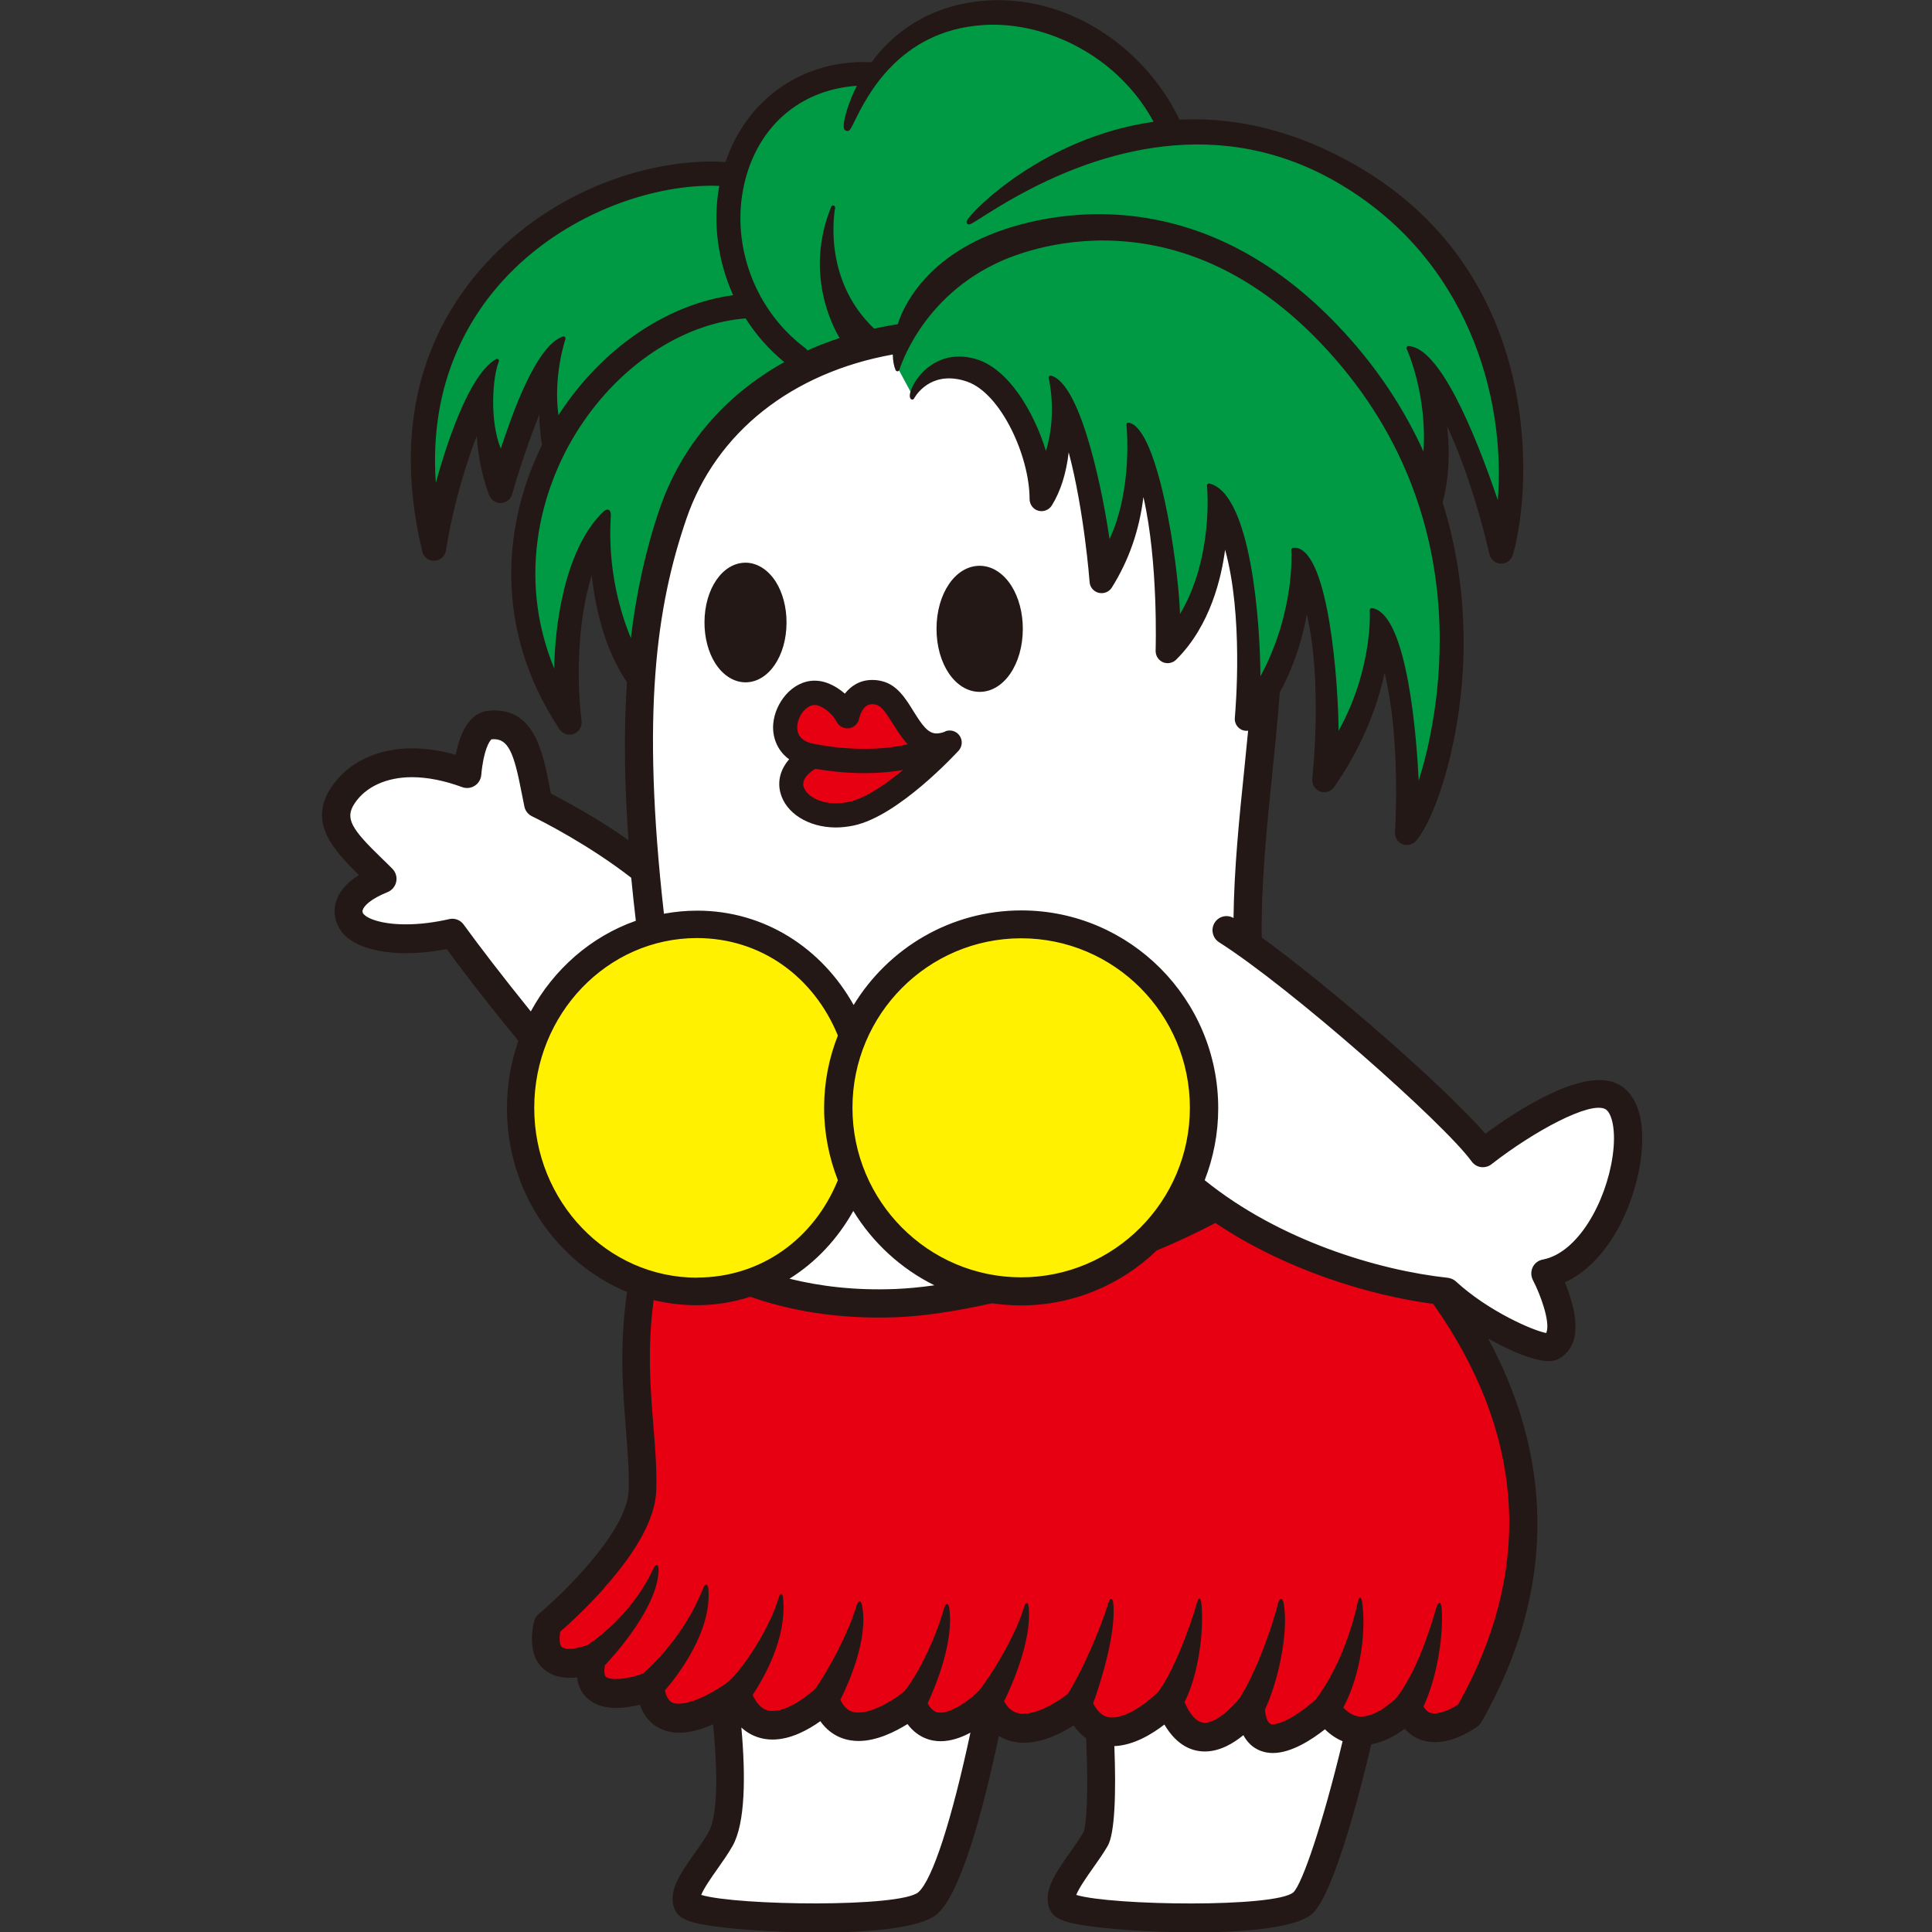
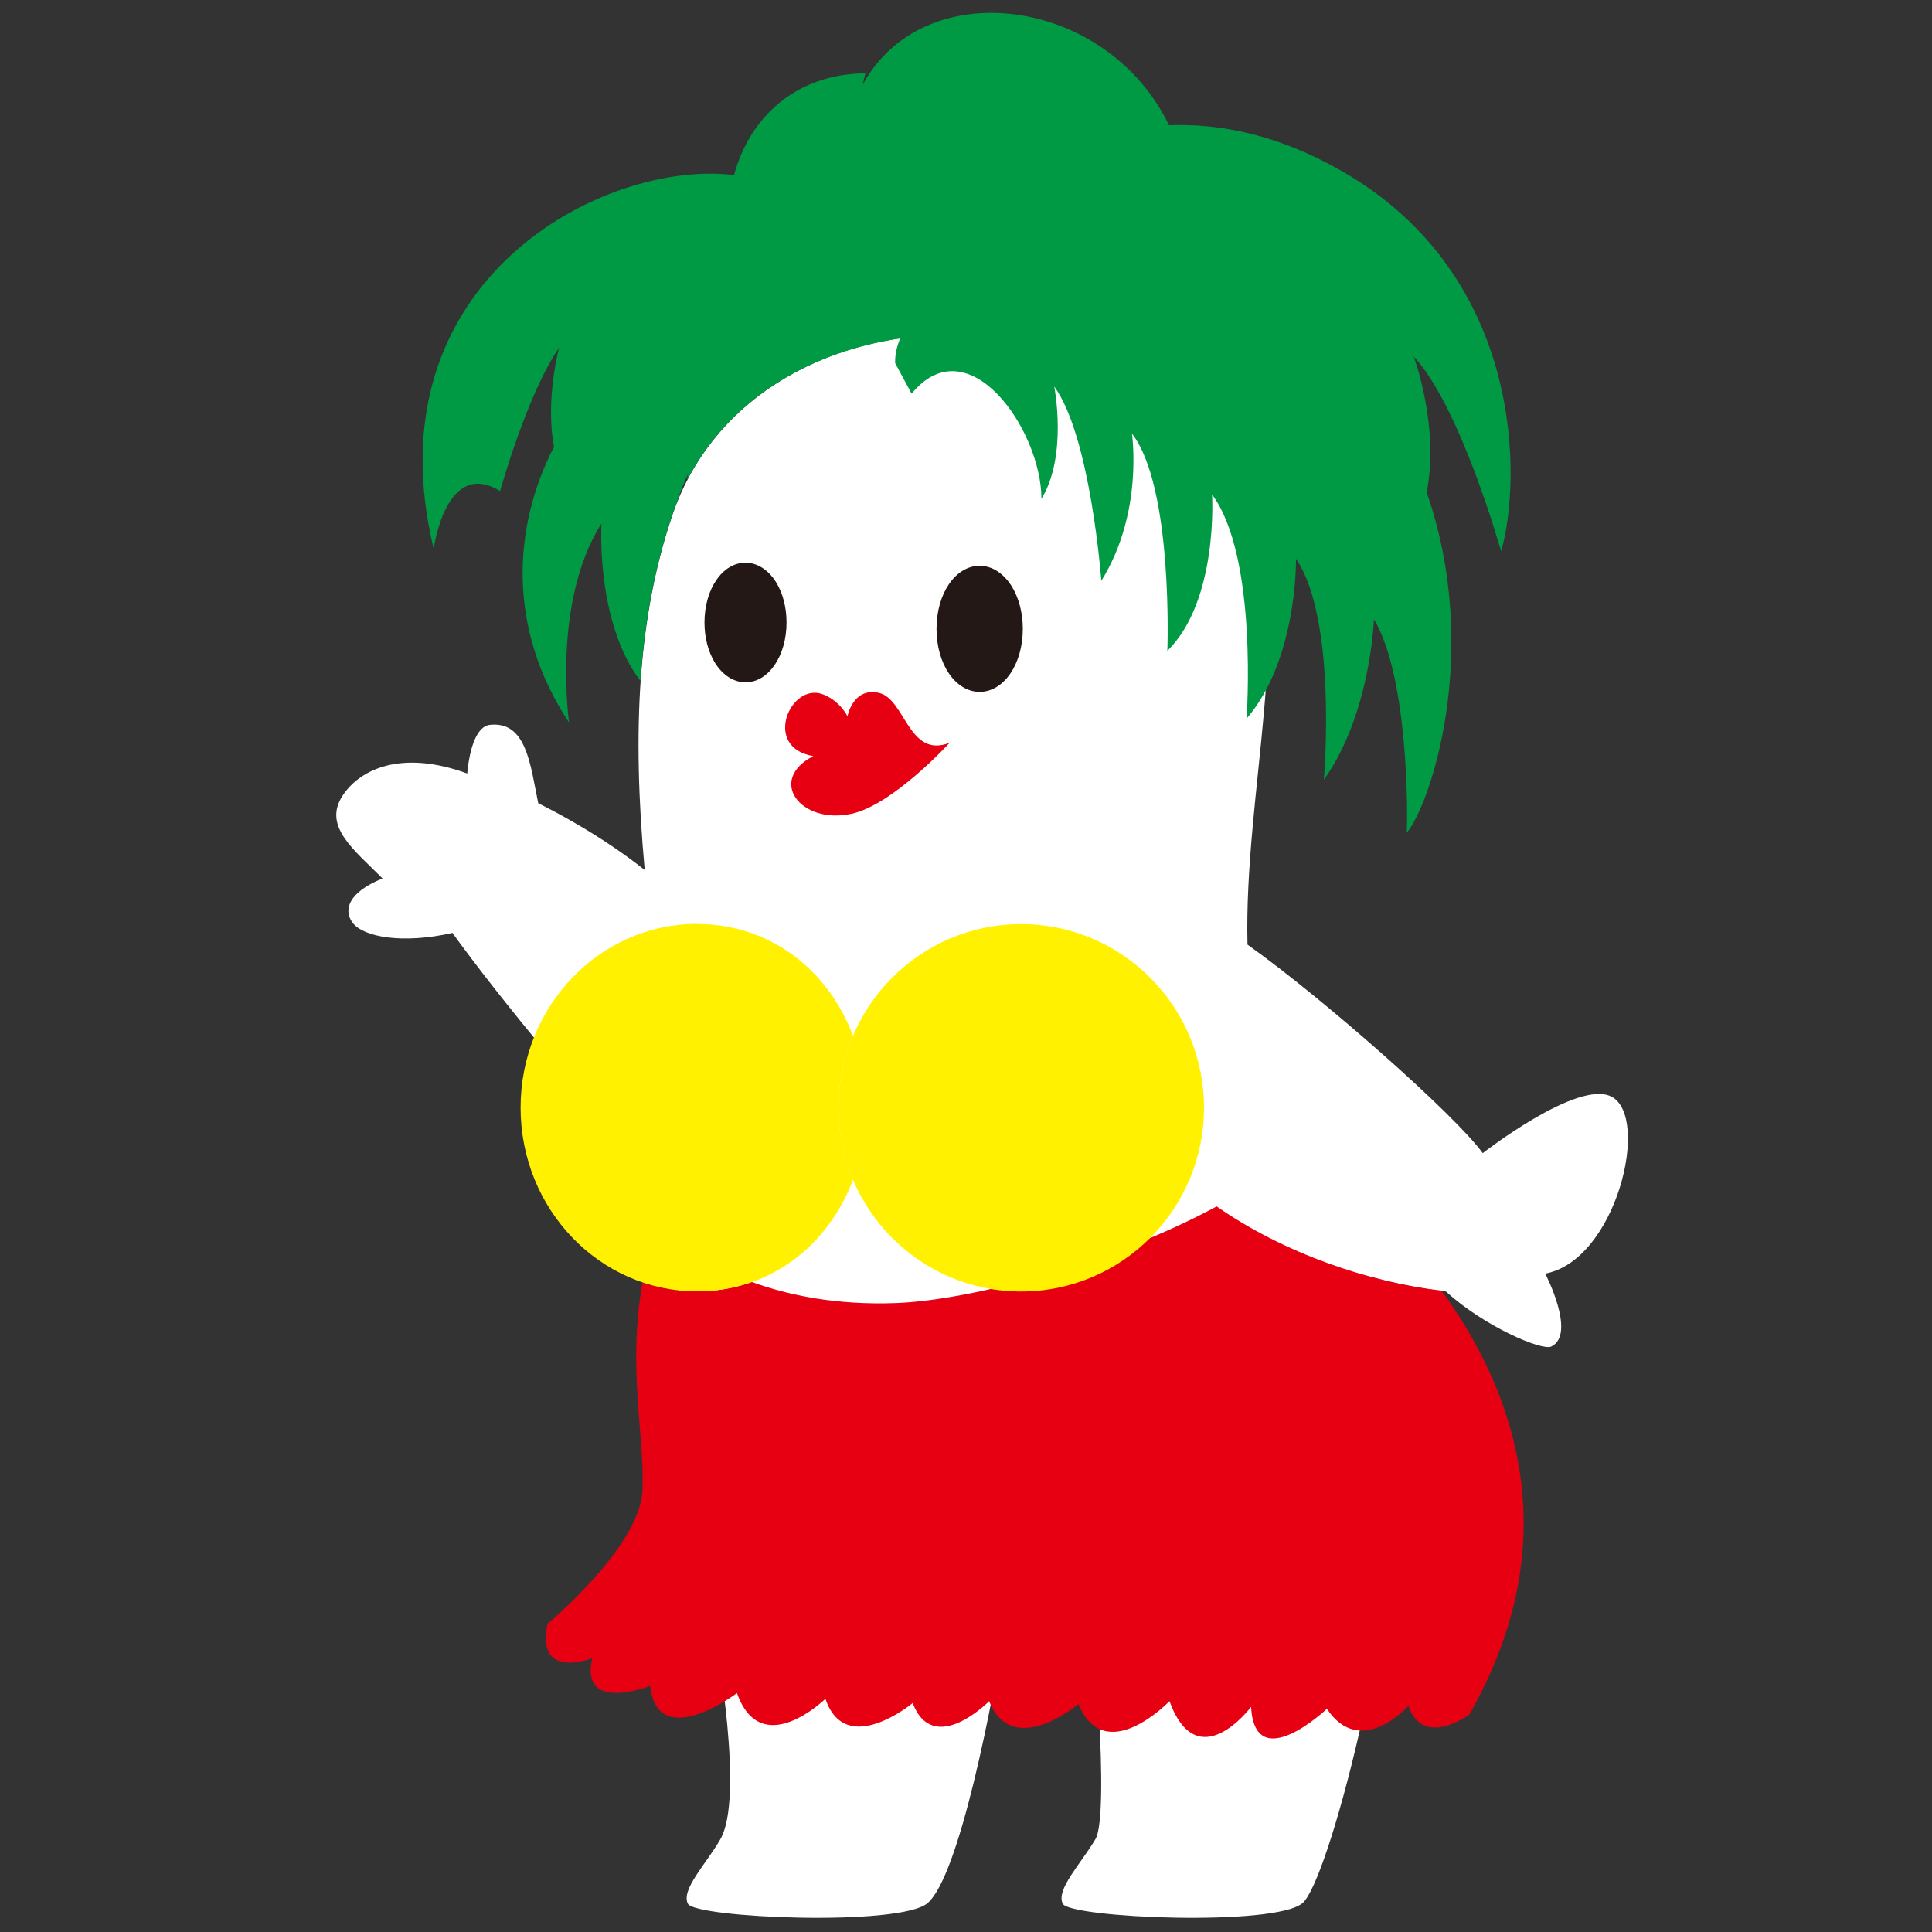
<svg xmlns="http://www.w3.org/2000/svg" width="100" height="100" viewBox="0 0 100 100" fill="none">
  <rect x="0" y="0" width="100" height="100" fill="#333333" stroke="none" />
  <g clip-path="url(#clip0_2161_9029)">
    <path d="M19.796 45.464C18.305 43.965 16.679 42.756 17.753 41.152C18.649 39.82 20.772 38.79 24.184 40.036C24.319 38.58 24.724 37.593 25.344 37.519C27.259 37.303 27.449 39.604 27.86 41.578C28.732 42.003 31.186 43.292 33.371 45.032C32.708 37.797 33.015 31.888 34.825 26.596C36.722 21.07 42.22 17.233 49.762 17.295C57.298 17.239 62.042 20.366 64.693 26.596C67.001 32.011 64.374 41.053 64.57 48.893C68.516 51.699 75.316 57.707 76.746 59.687C76.746 59.687 81.662 55.856 83.41 56.763C85.442 57.818 83.656 65.238 79.98 65.922C79.98 65.922 81.612 69.056 80.293 69.697C79.808 69.931 76.795 68.642 74.844 66.848C73.592 66.712 72.26 66.453 70.904 66.083C72.014 68.686 72.775 71.307 72.647 73.984C72.149 84.525 68.725 97.342 67.43 98.495C66.031 99.735 55.377 99.278 55.009 98.538C54.641 97.798 55.967 96.447 56.703 95.189C57.44 93.931 56.629 83.587 56.114 81.891C55.599 80.189 52.518 80.651 52.358 82.064C51.34 88.719 49.597 97.101 48.026 98.495C46.626 99.735 35.973 99.278 35.605 98.538C35.236 97.798 36.574 96.453 37.292 95.189C38.483 93.104 37.243 85.592 36.679 82.97C35.316 76.648 34.954 61.821 34.954 61.821C30.634 57.565 25.767 51.539 23.417 48.288C20.846 48.874 18.802 48.504 18.25 47.758C17.777 47.129 17.986 46.204 19.796 45.47V45.464Z" fill="white" />
    <path d="M33.254 77.154C33.371 74.249 32.469 70.863 33.254 66.373C34.144 66.675 35.095 66.841 36.083 66.841C37.072 66.841 38.035 66.669 38.913 66.354C40.827 67.051 43.313 67.563 46.393 67.446C50.29 67.298 57.587 65.361 62.975 62.444C66.461 64.88 70.885 66.367 74.616 66.804C78.391 72.01 81.207 79.683 76.052 88.744C76.052 88.744 73.665 90.52 72.898 88.299C72.898 88.299 70.425 91.069 68.682 88.448C68.682 88.448 64.957 91.969 64.755 88.349C64.755 88.349 61.993 92.043 60.532 88.053C60.532 88.053 57.2 91.525 55.819 88.201C55.819 88.201 52.401 91.081 51.198 88.053C51.198 88.053 48.32 90.97 47.24 88.151C47.24 88.151 43.767 91.032 42.724 87.929C42.724 87.929 39.397 91.18 38.145 87.633C38.145 87.633 34.04 90.736 33.653 87.263C33.653 87.263 29.971 88.707 30.659 85.826C30.659 85.826 27.719 87.01 28.339 84.05C28.339 84.05 33.144 80.034 33.254 77.142V77.154Z" fill="#E60012" />
-     <path d="M37.998 9.048C38.784 6.143 41.122 3.83 44.792 3.793L44.651 4.385C47.823 -1.437 57.292 -0.185 60.508 6.482C63.147 6.378 66.166 6.976 69.425 8.839C78.986 14.297 78.734 24.974 77.697 28.533C77.697 28.533 75.574 21.002 73.175 18.46C73.175 18.46 74.519 22.038 73.844 25.486C76.722 33.751 74.015 41.701 72.812 43.101C72.868 42.256 72.911 35.04 71.113 32.054C71.113 32.054 70.959 36.933 68.523 40.363C68.523 40.363 69.241 32.104 67.081 28.921C67.081 28.921 67.173 34.108 64.522 37.199C64.522 37.199 65.135 28.823 62.736 25.597C62.736 25.597 63.08 31.068 60.422 33.689C60.422 33.689 60.741 25.208 58.587 22.439C58.587 22.439 59.207 26.534 57.004 30.062C57.004 30.062 56.452 22.587 54.568 20.009C54.568 20.009 55.273 23.592 53.905 25.819C53.899 22.235 50.106 16.808 47.185 20.379L46.332 18.794C46.32 18.387 46.412 17.955 46.59 17.517C44.282 17.862 42.233 18.602 40.49 19.657C40.281 19.787 40.073 19.916 39.87 20.052C39.852 20.064 39.833 20.076 39.815 20.083C37.98 21.341 36.538 22.969 35.556 24.863C35.587 24.653 35.617 24.536 35.617 24.536C35.409 24.949 35.212 25.455 35.028 26.016C34.955 26.207 34.881 26.398 34.813 26.596C33.893 29.285 33.359 32.141 33.15 35.249C30.818 32.172 31.131 27.096 31.131 27.096C28.554 31.166 29.456 37.402 29.456 37.402C26.222 32.523 26.547 27.244 28.677 23.123C28.21 20.73 28.934 18.01 28.934 18.01C27.29 20.379 25.884 25.418 25.884 25.418C24.731 22.359 25.516 19.188 25.516 19.188C23.068 23.691 22.448 28.409 22.448 28.409C19.091 14.513 31.273 8.234 37.986 9.061L37.998 9.048Z" fill="#009944" />
+     <path d="M37.998 9.048C38.784 6.143 41.122 3.83 44.792 3.793L44.651 4.385C47.823 -1.437 57.292 -0.185 60.508 6.482C63.147 6.378 66.166 6.976 69.425 8.839C78.986 14.297 78.734 24.974 77.697 28.533C77.697 28.533 75.574 21.002 73.175 18.46C73.175 18.46 74.519 22.038 73.844 25.486C76.722 33.751 74.015 41.701 72.812 43.101C72.868 42.256 72.911 35.04 71.113 32.054C71.113 32.054 70.959 36.933 68.523 40.363C68.523 40.363 69.241 32.104 67.081 28.921C67.081 28.921 67.173 34.108 64.522 37.199C64.522 37.199 65.135 28.823 62.736 25.597C62.736 25.597 63.08 31.068 60.422 33.689C60.422 33.689 60.741 25.208 58.587 22.439C58.587 22.439 59.207 26.534 57.004 30.062C57.004 30.062 56.452 22.587 54.568 20.009C54.568 20.009 55.273 23.592 53.905 25.819C53.899 22.235 50.106 16.808 47.185 20.379L46.332 18.794C46.32 18.387 46.412 17.955 46.59 17.517C44.282 17.862 42.233 18.602 40.49 19.657C40.281 19.787 40.073 19.916 39.87 20.052C39.852 20.064 39.833 20.076 39.815 20.083C37.98 21.341 36.538 22.969 35.556 24.863C35.587 24.653 35.617 24.536 35.617 24.536C35.409 24.949 35.212 25.455 35.028 26.016C34.955 26.207 34.881 26.398 34.813 26.596C33.893 29.285 33.359 32.141 33.15 35.249C30.818 32.172 31.131 27.096 31.131 27.096C28.554 31.166 29.456 37.402 29.456 37.402C26.222 32.523 26.547 27.244 28.677 23.123C28.21 20.73 28.934 18.01 28.934 18.01C27.29 20.379 25.884 25.418 25.884 25.418C23.068 23.691 22.448 28.409 22.448 28.409C19.091 14.513 31.273 8.234 37.986 9.061L37.998 9.048Z" fill="#009944" />
    <path d="M42.092 39.135C39.428 38.685 40.926 35.268 42.613 35.946C43.503 36.298 43.865 37.075 43.865 37.075C43.865 37.075 44.148 35.552 45.504 35.866C46.86 36.187 47.026 39.283 49.155 38.444C49.155 38.444 46.203 41.683 44.049 42.127C41.417 42.676 39.711 40.375 42.086 39.141L42.092 39.135Z" fill="#E60012" />
    <path d="M62.318 57.337C62.318 62.586 58.084 66.848 52.855 66.848C47.627 66.848 43.399 62.592 43.399 57.337C43.399 52.082 47.633 47.832 52.855 47.832C58.078 47.832 62.318 52.088 62.318 57.337Z" fill="#FFF100" />
    <path d="M36.083 47.826C39.864 47.826 42.877 50.213 44.153 53.617C43.669 54.758 43.405 56.017 43.405 57.337C43.405 58.657 43.675 59.915 44.153 61.056C42.877 64.461 39.864 66.841 36.083 66.841C31.039 66.841 26.946 62.586 26.946 57.331C26.946 52.075 31.039 47.82 36.083 47.82V47.826Z" fill="#FFF100" />
-     <path d="M18.557 45.266C17.262 44.002 15.924 42.565 17.152 40.739C18.005 39.468 19.527 38.734 21.331 38.734C22.043 38.734 22.798 38.845 23.589 39.067C23.927 37.328 24.663 36.853 25.271 36.791C25.381 36.779 25.492 36.773 25.596 36.773C27.683 36.773 28.106 38.975 28.45 40.745C28.468 40.856 28.492 40.967 28.517 41.078C29.272 41.461 30.867 42.318 32.531 43.484C32.322 40.609 32.279 37.889 32.451 35.311C31.291 33.603 30.812 31.456 30.628 29.772C29.548 33.3 30.094 37.254 30.1 37.303C30.143 37.593 29.978 37.877 29.708 37.982C29.634 38.013 29.56 38.025 29.481 38.025C29.278 38.025 29.082 37.926 28.959 37.748C25.485 32.505 26.081 27.021 28.057 23.025C27.971 22.537 27.922 22.019 27.916 21.452C27.087 23.506 26.517 25.553 26.51 25.578C26.437 25.843 26.203 26.022 25.933 26.035C25.657 26.047 25.418 25.88 25.32 25.628C24.964 24.69 24.749 23.66 24.675 22.562C23.46 25.745 23.092 28.453 23.086 28.477C23.043 28.779 22.798 29.008 22.497 29.02C22.454 29.02 22.411 29.02 22.368 29.02C22.116 28.983 21.914 28.792 21.859 28.545C20.012 20.897 22.798 16.037 25.455 13.31C29.131 9.536 34.114 8.154 37.55 8.388C38.673 5.07 41.625 3.047 45.111 3.22C46.179 1.77 47.952 0.345 50.757 0.055C51.524 -0.025 52.309 -2.09762e-05 53.089 0.117C56.458 0.635 59.496 2.985 61.054 6.193C62.012 6.143 63.018 6.193 64.061 6.347C65.958 6.637 67.872 7.297 69.738 8.308C79.962 13.835 79.33 25.183 78.305 28.724C78.225 28.989 77.98 29.174 77.704 29.174C77.421 29.174 77.182 28.983 77.102 28.718L77.09 28.668C76.875 27.737 76.12 24.672 74.905 22.062C75.065 23.53 74.985 24.82 74.672 26.004C75.525 28.73 75.77 31.296 75.758 33.393C75.728 38.167 74.31 42.343 73.297 43.521C73.156 43.687 72.948 43.761 72.733 43.73C72.684 43.724 72.635 43.706 72.592 43.693C72.34 43.589 72.187 43.342 72.205 43.07C72.217 42.867 72.506 38.235 71.665 34.83C71.26 36.798 70.303 38.969 69.051 40.739C68.891 40.967 68.597 41.066 68.327 40.967C68.063 40.868 67.897 40.603 67.921 40.326C67.983 39.77 68.431 35.157 67.639 31.795C67.474 32.758 67.087 34.293 66.24 35.842C66.142 37.186 66.001 38.568 65.86 39.974C65.565 42.824 65.27 45.76 65.307 48.523C68.983 51.194 74.807 56.288 76.881 58.681C78.532 57.466 81.993 55.203 83.754 56.115C84.779 56.646 85.203 58.095 84.914 60.094C84.546 62.647 83.11 65.423 80.999 66.373C81.343 67.212 81.742 68.488 81.441 69.407C81.3 69.845 81.011 70.172 80.619 70.363C80.496 70.419 80.349 70.45 80.171 70.45C79.416 70.45 78.207 69.95 77.022 69.278C79.667 74.163 81.251 81.108 76.679 89.132C76.63 89.219 76.562 89.299 76.476 89.36C76.366 89.441 75.347 90.174 74.267 90.174C73.862 90.174 73.218 90.064 72.708 89.478C72.272 89.811 71.665 90.162 70.978 90.285C70.462 92.475 69.057 98.045 67.921 99.056C66.35 100.45 58.047 100.043 55.758 99.599C55.047 99.463 54.568 99.291 54.365 98.884C53.911 97.965 54.623 96.959 55.378 95.892C55.623 95.541 55.881 95.177 56.078 94.844C56.2 94.591 56.36 93.246 56.219 89.971C55.992 89.811 55.771 89.601 55.568 89.311C54.936 89.718 53.966 90.205 52.991 90.205C52.512 90.205 52.076 90.082 51.702 89.854C50.849 93.869 49.72 97.989 48.517 99.062C47.701 99.784 45.087 100.025 42.429 100.025C39.956 100.025 37.452 99.821 36.348 99.605C35.642 99.469 35.157 99.297 34.955 98.89C34.501 97.983 35.2 96.99 35.943 95.942C36.2 95.578 36.464 95.201 36.667 94.85C37.158 93.999 37.152 91.735 36.912 89.249C36.36 89.496 35.734 89.687 35.145 89.687C34.648 89.687 33.58 89.527 33.12 88.238C32.764 88.324 32.328 88.404 31.898 88.404C30.959 88.404 30.469 88.028 30.223 87.713C30.027 87.467 29.91 87.165 29.867 86.819C29.744 86.832 29.622 86.844 29.493 86.844C28.652 86.844 28.192 86.486 27.946 86.19C27.535 85.678 27.431 84.926 27.633 83.957C27.67 83.797 27.756 83.649 27.879 83.544C29.143 82.483 32.451 79.276 32.537 77.166C32.574 76.18 32.488 75.1 32.395 73.953C32.236 71.961 32.052 69.623 32.457 66.872C28.818 65.367 26.24 61.679 26.24 57.367C26.24 56.14 26.449 54.968 26.829 53.877C25.332 52.051 24.037 50.379 23.123 49.127C22.399 49.263 21.693 49.337 21.024 49.337C19.428 49.337 18.207 48.93 17.68 48.221C17.342 47.77 17.238 47.234 17.379 46.716C17.526 46.179 17.925 45.704 18.563 45.303L18.557 45.266ZM28.689 34.602C28.707 32.499 29.198 28.446 31.217 26.497C31.451 26.269 31.635 26.38 31.616 26.707C31.506 28.415 31.684 30.661 32.653 33.029C32.936 30.691 33.414 28.471 34.138 26.355C35.268 23.049 37.544 20.44 40.594 18.744C39.803 18.09 39.128 17.326 38.594 16.481C35.55 16.715 32.389 18.658 30.217 21.797C28.032 24.949 26.688 29.76 28.689 34.608V34.602ZM37.237 9.622C34.016 9.486 29.53 10.923 26.351 14.18C24.393 16.191 22.184 19.682 22.558 24.998C23.055 23.179 24.246 19.392 25.676 18.59C25.713 18.565 25.762 18.572 25.792 18.602C25.823 18.633 25.835 18.676 25.817 18.72C25.498 19.497 25.326 21.767 25.921 23.222C26.51 21.446 27.738 17.887 29.137 17.418C29.174 17.406 29.217 17.418 29.241 17.443C29.266 17.474 29.278 17.511 29.266 17.554C29.26 17.578 28.628 19.435 28.904 21.495C28.996 21.347 29.094 21.205 29.192 21.063C31.451 17.8 34.715 15.716 37.949 15.278C37.152 13.514 36.882 11.528 37.231 9.616L37.237 9.622ZM77.526 25.893C77.949 20.619 76.01 13.323 69.118 9.388C67.553 8.493 65.884 7.907 64.166 7.642C57.98 6.692 52.592 10.121 50.824 11.244C50.303 11.577 50.211 11.626 50.131 11.614C50.131 11.614 50.088 11.602 50.076 11.589C50.051 11.571 50.008 11.522 50.045 11.423C50.229 10.997 53.985 7.112 59.711 6.304C58.041 3.244 55.09 1.745 52.702 1.382C52.064 1.283 51.432 1.252 50.831 1.301C46.529 1.61 44.865 4.99 44.24 6.26C44.037 6.674 43.976 6.797 43.853 6.778C43.828 6.778 43.81 6.772 43.785 6.76C43.669 6.729 43.663 6.575 43.675 6.427C43.7 6.112 43.896 5.341 44.35 4.441C41.644 4.626 39.551 6.254 38.704 8.863C37.642 12.138 38.858 15.895 41.656 17.998C41.711 18.035 41.754 18.084 41.791 18.14C42.331 17.899 42.883 17.683 43.46 17.498C43.123 16.937 41.619 14.149 43.025 10.701C43.043 10.652 43.098 10.627 43.153 10.64C43.203 10.658 43.233 10.707 43.227 10.763C43.221 10.8 42.503 14.402 45.246 17.011C45.645 16.925 46.056 16.845 46.467 16.783C46.498 16.69 46.529 16.592 46.565 16.499C46.989 15.42 48.155 13.421 51.223 12.157C52.352 11.694 55.39 10.677 59.195 11.262C62.852 11.824 66.228 13.693 69.222 16.826C71.254 18.948 72.684 21.18 73.678 23.37C73.88 20.422 72.831 18.097 72.813 18.066C72.794 18.035 72.8 17.992 72.819 17.961C72.837 17.93 72.874 17.912 72.911 17.912C74.5 18.004 76.28 22.211 77.526 25.887V25.893ZM80.036 68.975C80.036 68.975 80.048 68.951 80.054 68.932C80.232 68.383 79.735 67.008 79.342 66.255C79.238 66.052 79.232 65.805 79.33 65.596C79.428 65.386 79.624 65.238 79.852 65.195C81.68 64.849 83.122 62.215 83.466 59.865C83.669 58.484 83.423 57.583 83.086 57.404C82.288 56.991 79.397 58.546 77.2 60.26C77.047 60.384 76.844 60.433 76.654 60.408C76.458 60.384 76.286 60.273 76.169 60.112C74.727 58.126 66.805 51.126 63.098 48.77C62.761 48.554 62.656 48.097 62.871 47.758C63.08 47.425 63.509 47.32 63.847 47.517C63.877 44.976 64.141 42.361 64.405 39.814C64.473 39.141 64.54 38.481 64.602 37.822C64.497 37.834 64.393 37.822 64.295 37.785C64.043 37.68 63.89 37.427 63.914 37.161C63.963 36.594 64.356 31.863 63.411 28.453C63.227 29.853 62.662 32.381 60.877 34.145C60.699 34.324 60.416 34.374 60.189 34.275C59.956 34.17 59.809 33.936 59.815 33.677C59.815 33.627 59.962 29.125 59.183 25.726C58.968 27.459 58.434 28.995 57.55 30.408C57.409 30.636 57.139 30.747 56.869 30.685C56.605 30.617 56.415 30.395 56.397 30.124C56.397 30.087 56.114 26.417 55.316 23.413C55.188 24.499 54.899 25.424 54.445 26.158C54.304 26.392 54.016 26.51 53.745 26.436C53.475 26.361 53.291 26.109 53.291 25.831C53.291 23.598 51.8 20.36 50.063 19.756C49.867 19.688 49.683 19.639 49.499 19.614C47.965 19.38 47.314 20.613 47.314 20.625C47.296 20.65 47.271 20.675 47.24 20.681C47.21 20.687 47.179 20.681 47.155 20.662C47.02 20.545 47.124 20.243 47.204 20.07C47.517 19.367 48.474 18.245 50.088 18.491C50.217 18.51 50.352 18.541 50.487 18.578C52.162 19.046 53.5 21.261 54.138 23.345C54.733 21.409 54.285 19.589 54.279 19.571C54.273 19.534 54.279 19.497 54.31 19.472C54.335 19.447 54.378 19.435 54.408 19.447C56.01 19.879 57.139 25.843 57.428 27.904C58.649 25.301 58.311 22.026 58.305 21.988C58.305 21.958 58.311 21.921 58.336 21.902C58.36 21.878 58.397 21.878 58.422 21.878C59.925 22.13 60.975 28.983 61.079 31.783C62.84 28.81 62.478 25.177 62.472 25.14C62.472 25.11 62.484 25.072 62.509 25.054C62.533 25.029 62.57 25.023 62.601 25.029C64.749 25.553 65.228 32.19 65.24 35.009C67.062 31.617 66.841 28.496 66.841 28.465C66.841 28.434 66.848 28.409 66.866 28.391C66.884 28.366 66.909 28.354 66.933 28.354C66.989 28.354 67.038 28.354 67.093 28.354C68.787 28.613 69.272 35.373 69.284 37.828C71.076 34.596 70.904 31.61 70.898 31.586C70.898 31.555 70.91 31.524 70.935 31.499C70.959 31.475 70.99 31.468 71.021 31.475C72.88 31.777 73.334 38.395 73.432 40.406C74.304 37.661 76.998 26.775 68.333 17.727C65.565 14.84 62.478 13.119 59.158 12.607C55.611 12.064 52.856 13.057 51.831 13.508C47.67 15.352 46.565 19.108 46.553 19.145C46.541 19.188 46.504 19.219 46.461 19.219C46.418 19.219 46.375 19.201 46.357 19.157C46.271 18.966 46.216 18.689 46.209 18.349C41.018 19.281 37.066 22.359 35.525 26.861C33.967 31.407 33.193 36.896 34.365 47.295C34.93 47.191 35.501 47.135 36.09 47.135C39.563 47.135 42.54 49.072 44.184 52.02C45.976 49.084 49.198 47.123 52.868 47.123C58.483 47.123 63.055 51.718 63.055 57.361C63.055 58.675 62.803 59.933 62.355 61.087C66.228 64.22 71.352 65.75 74.936 66.138C75.089 66.157 75.237 66.218 75.353 66.323C77.041 67.878 79.385 68.889 80.048 69L80.036 68.975ZM52.856 66.114C57.667 66.114 61.588 62.178 61.588 57.337C61.588 52.495 57.673 48.566 52.856 48.566C48.038 48.566 44.123 52.501 44.123 57.337C44.123 62.172 48.038 66.114 52.856 66.114ZM40.87 66.188C42.411 66.57 44.233 66.804 46.357 66.718C46.952 66.693 47.627 66.632 48.364 66.527C46.633 65.669 45.172 64.325 44.166 62.678C43.356 64.127 42.227 65.336 40.87 66.181V66.188ZM55.709 98.082C57.563 98.637 66.019 98.748 66.946 97.946C67.406 97.502 68.462 94.418 69.493 90.125C69.192 90.002 68.879 89.804 68.578 89.508C67.915 90.033 66.848 90.736 65.884 90.736C65.516 90.736 64.792 90.625 64.356 89.811C63.828 90.249 63.123 90.656 62.362 90.656C61.742 90.656 60.932 90.39 60.269 89.262C59.625 89.761 58.667 90.341 57.679 90.378C57.771 92.784 57.71 94.912 57.329 95.553C57.096 95.948 56.826 96.336 56.556 96.713C56.274 97.113 55.838 97.736 55.709 98.076V98.082ZM36.299 98.082C38.158 98.637 46.602 98.742 47.535 97.94C48.278 97.28 49.272 94.159 50.229 89.681C49.763 89.934 49.223 90.125 48.683 90.125C48.247 90.125 47.535 89.99 46.971 89.237C46.338 89.632 45.387 90.113 44.436 90.113C43.92 90.113 43.074 89.959 42.46 89.089C41.846 89.527 40.932 90.039 39.987 90.039C39.496 90.039 38.907 89.903 38.373 89.416C38.594 91.883 38.588 94.369 37.913 95.553C37.679 95.966 37.391 96.367 37.115 96.762C36.845 97.144 36.421 97.749 36.292 98.088L36.299 98.082ZM31.285 82.187C30.334 83.26 29.401 84.105 28.996 84.457C28.934 84.889 28.983 85.135 29.057 85.228C29.137 85.327 29.352 85.339 29.468 85.339C29.904 85.339 30.364 85.16 30.37 85.16C30.377 85.16 30.383 85.16 30.389 85.16C31.242 84.599 32.886 83.217 33.801 81.225C33.936 80.929 34.095 80.941 34.089 81.262C34.053 83.131 31.929 85.536 31.309 86.196C31.254 86.517 31.291 86.702 31.346 86.776C31.395 86.838 31.561 86.906 31.88 86.906C32.42 86.906 33.034 86.714 33.273 86.628C34.046 85.968 35.562 84.34 36.378 82.243C36.495 81.94 36.642 81.94 36.667 82.267C36.839 84.426 35.12 86.677 34.415 87.498C34.568 88.182 34.912 88.182 35.126 88.182C35.998 88.182 37.274 87.368 37.685 87.054C37.692 87.047 37.704 87.041 37.716 87.035C38.508 86.295 39.809 84.334 40.294 82.73C40.392 82.415 40.502 82.415 40.533 82.736C40.736 84.802 39.514 86.893 38.956 87.732C39.342 88.558 39.803 88.558 39.993 88.558C40.828 88.558 41.865 87.726 42.196 87.405C42.773 86.634 43.902 84.58 44.325 83.131C44.418 82.816 44.571 82.804 44.626 83.125C44.945 84.839 43.933 87.115 43.497 87.979C43.767 88.552 44.117 88.639 44.43 88.639C45.283 88.639 46.394 87.88 46.749 87.59C46.762 87.578 46.774 87.572 46.786 87.566C47.455 86.776 48.394 84.907 48.861 83.26C48.947 82.946 49.094 82.94 49.137 83.26C49.376 84.993 48.425 87.282 48.014 88.164C48.272 88.645 48.548 88.645 48.67 88.645C49.309 88.645 50.217 87.966 50.646 87.535C51.18 86.899 52.506 84.821 52.997 83.211C53.089 82.896 53.218 82.89 53.248 83.211C53.402 84.876 52.426 87.134 51.972 88.059C52.279 88.62 52.659 88.7 52.966 88.7C53.813 88.7 54.868 87.997 55.267 87.677C55.998 86.535 56.967 84.303 57.36 82.995C57.452 82.68 57.593 82.674 57.624 82.995C57.777 84.586 56.931 87.208 56.581 88.164C56.967 88.898 57.391 88.898 57.563 88.898C58.452 88.898 59.582 87.942 59.962 87.553C60.748 86.499 61.601 84.21 61.95 82.977C62.036 82.662 62.147 82.662 62.184 82.989C62.331 84.494 62.012 86.721 61.312 88.102C61.545 88.645 61.895 89.169 62.349 89.169C63.037 89.169 63.902 88.232 64.147 87.905C64.147 87.905 64.153 87.892 64.16 87.892C64.927 86.727 65.786 84.445 66.148 83.001C66.228 82.687 66.381 82.668 66.443 82.989C66.719 84.506 66.136 87.091 65.473 88.491C65.547 89.249 65.792 89.249 65.872 89.249C66.455 89.249 67.516 88.503 68.112 87.954C69.302 86.357 69.984 84.309 70.278 82.933C70.346 82.613 70.462 82.606 70.505 82.933C70.695 84.29 70.505 86.523 69.529 88.386C69.953 88.842 70.321 88.848 70.456 88.848C71.223 88.848 72.064 88.108 72.328 87.818C73.297 86.499 73.88 84.784 74.347 83.205C74.439 82.89 74.592 82.89 74.617 83.217C74.733 84.482 74.414 86.776 73.678 88.324C73.874 88.676 74.107 88.682 74.242 88.682C74.678 88.682 75.2 88.404 75.47 88.232C79.256 81.478 78.98 74.736 74.66 68.186C74.5 67.952 74.341 67.717 74.181 67.489C70.892 67.051 66.565 65.75 62.908 63.301C61.938 63.813 60.919 64.288 59.87 64.726C58.041 66.484 55.562 67.569 52.837 67.569C52.328 67.569 51.837 67.526 51.346 67.458C49.456 67.878 47.744 68.13 46.394 68.18C43.301 68.297 40.797 67.81 38.833 67.119C37.962 67.403 37.029 67.557 36.059 67.557C35.292 67.557 34.55 67.464 33.832 67.292C33.5 69.746 33.66 71.862 33.819 73.793C33.917 74.983 34.003 76.106 33.967 77.179C33.911 78.554 33.009 80.238 31.279 82.181L31.285 82.187ZM36.072 66.126C39.404 66.126 42.135 64.115 43.368 61.087C42.914 59.927 42.656 58.663 42.656 57.343C42.656 56.023 42.908 54.758 43.368 53.599C42.129 50.571 39.404 48.554 36.072 48.554C31.426 48.554 27.652 52.495 27.652 57.343C27.652 62.191 31.432 66.132 36.072 66.132V66.126ZM18.827 47.314C18.987 47.524 19.698 47.844 21.006 47.844C21.711 47.844 22.466 47.752 23.252 47.573C23.534 47.505 23.835 47.622 24 47.857C24.829 48.998 26.044 50.583 27.474 52.353C28.658 50.17 30.591 48.473 32.911 47.659C32.825 46.907 32.739 46.16 32.672 45.433C30.475 43.73 28.094 42.521 27.535 42.25C27.333 42.151 27.185 41.966 27.142 41.744C27.093 41.51 27.05 41.276 27.001 41.041C26.602 38.962 26.308 38.179 25.442 38.266C25.332 38.346 25.025 38.827 24.909 40.122C24.884 40.35 24.761 40.554 24.571 40.671C24.381 40.794 24.142 40.819 23.933 40.745C22.994 40.4 22.116 40.227 21.319 40.227C20.012 40.227 18.925 40.72 18.355 41.584C17.833 42.361 18.201 42.916 19.754 44.421C19.938 44.6 20.128 44.779 20.312 44.97C20.484 45.143 20.558 45.396 20.509 45.636C20.459 45.877 20.294 46.08 20.067 46.173C19.208 46.518 18.833 46.882 18.772 47.11C18.76 47.147 18.741 47.215 18.833 47.339L18.827 47.314Z" fill="#231815" />
-     <path d="M48.928 37.852C49.198 37.748 49.505 37.84 49.67 38.081C49.836 38.321 49.812 38.642 49.615 38.858C49.486 38.993 46.498 42.25 44.178 42.731C43.871 42.793 43.564 42.83 43.27 42.83C41.834 42.83 40.649 42.077 40.386 41.004C40.238 40.4 40.41 39.801 40.846 39.302C40.183 38.821 39.968 38.081 40.023 37.464C40.115 36.384 40.999 35.231 42.171 35.231C42.398 35.231 42.625 35.274 42.846 35.361C43.208 35.502 43.497 35.7 43.73 35.903C44.037 35.515 44.497 35.194 45.148 35.194C45.307 35.194 45.479 35.212 45.645 35.256C46.436 35.441 46.884 36.169 47.283 36.816C47.725 37.525 48.026 37.963 48.474 37.963C48.603 37.963 48.756 37.932 48.928 37.865V37.852ZM41.594 40.708C41.699 41.127 42.319 41.578 43.264 41.578C43.478 41.578 43.699 41.553 43.92 41.51C44.761 41.337 45.817 40.615 46.749 39.851C46.056 39.974 45.375 40.017 44.736 40.017C43.669 40.017 42.754 39.888 42.196 39.795C41.895 39.98 41.496 40.307 41.588 40.708H41.594ZM46.222 37.476C45.939 37.02 45.645 36.545 45.356 36.477C45.283 36.458 45.209 36.446 45.142 36.446C44.626 36.446 44.479 37.161 44.473 37.186C44.423 37.451 44.209 37.655 43.945 37.692C43.675 37.729 43.417 37.587 43.3 37.347C43.3 37.347 43.018 36.785 42.386 36.532C42.312 36.502 42.245 36.489 42.171 36.489C41.754 36.489 41.312 37.014 41.269 37.569C41.232 38.019 41.466 38.321 41.956 38.463C42.104 38.5 44.632 39.074 46.983 38.525C46.682 38.204 46.443 37.822 46.228 37.476H46.222Z" fill="#231815" />
    <path d="M38.588 35.317C37.986 35.317 37.416 34.953 37.017 34.324C36.661 33.757 36.464 33.011 36.464 32.221C36.464 30.482 37.397 29.125 38.588 29.125C39.189 29.125 39.76 29.489 40.159 30.118C40.515 30.685 40.711 31.431 40.711 32.221C40.711 33.954 39.778 35.317 38.588 35.317Z" fill="#231815" />
    <path d="M50.708 35.811C49.456 35.811 48.474 34.38 48.474 32.548C48.474 30.716 49.456 29.285 50.708 29.285C51.34 29.285 51.941 29.668 52.358 30.334C52.733 30.932 52.941 31.721 52.941 32.548C52.941 34.374 51.959 35.811 50.708 35.811Z" fill="#231815" />
  </g>
  <defs>
    <clipPath id="clip0_2161_9029">
      <rect width="68.333" height="100" fill="white" transform="matrix(-1 0 0 1 85 0)" />
    </clipPath>
  </defs>
</svg>